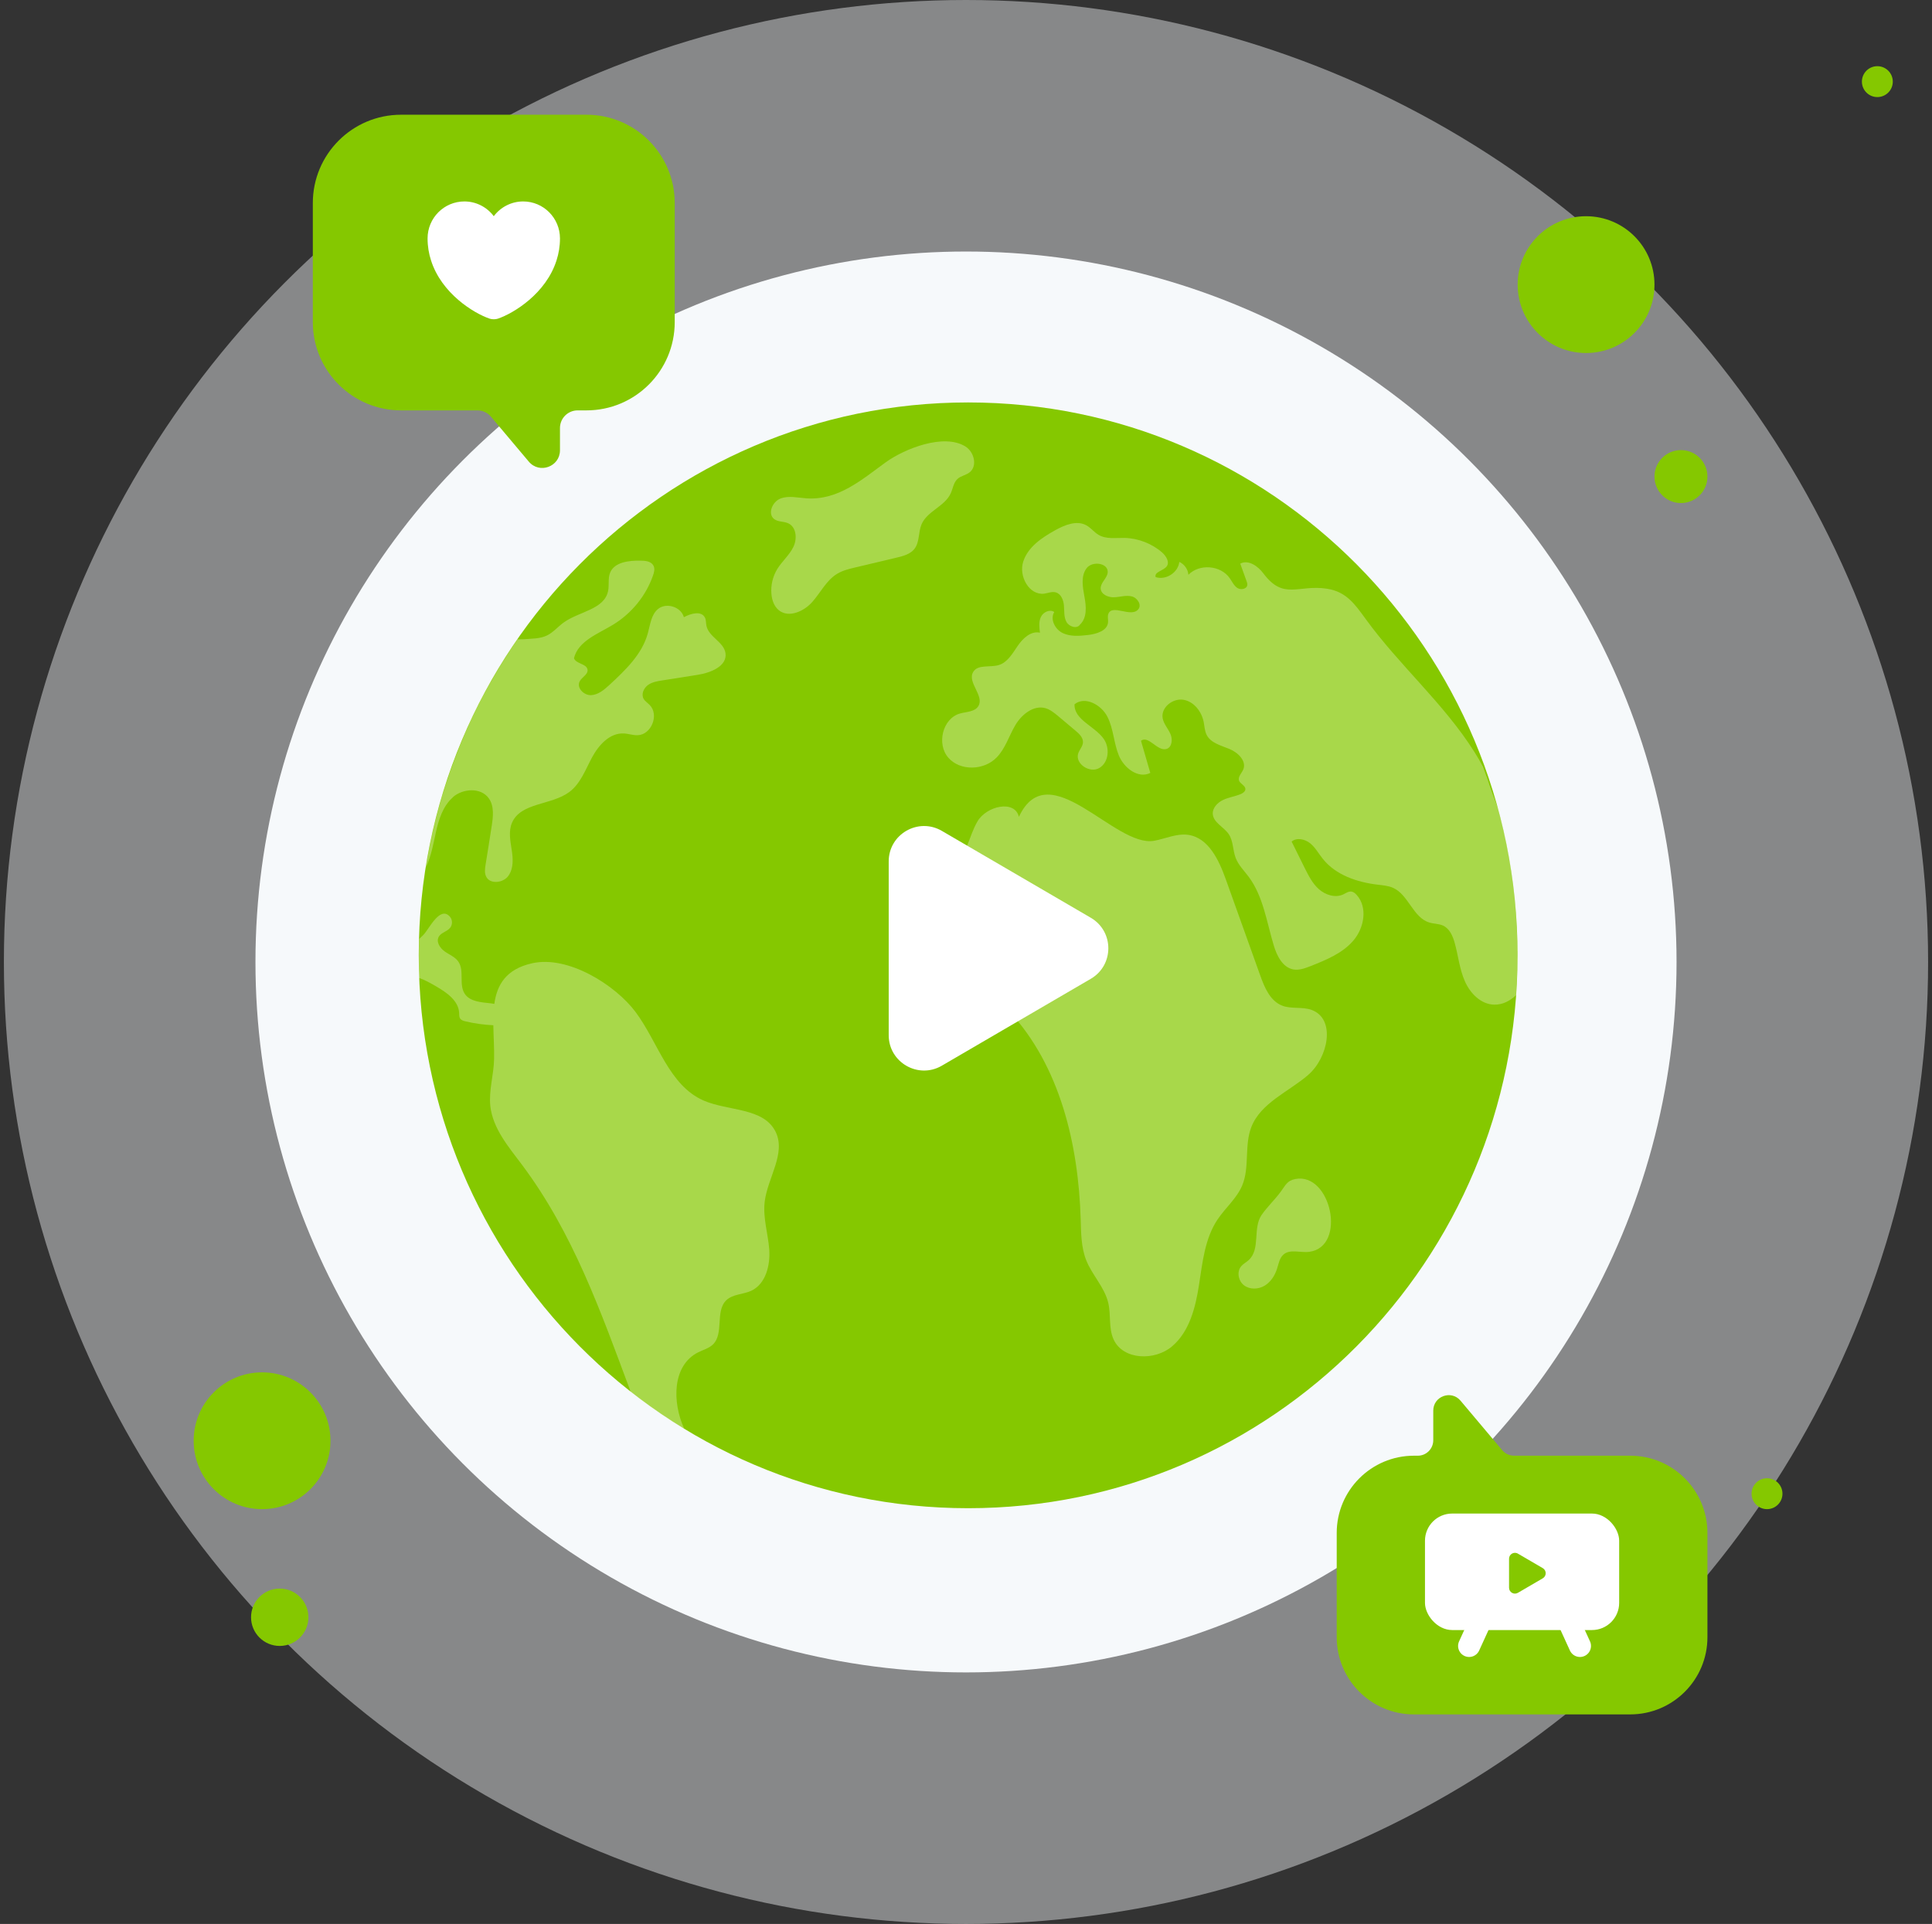
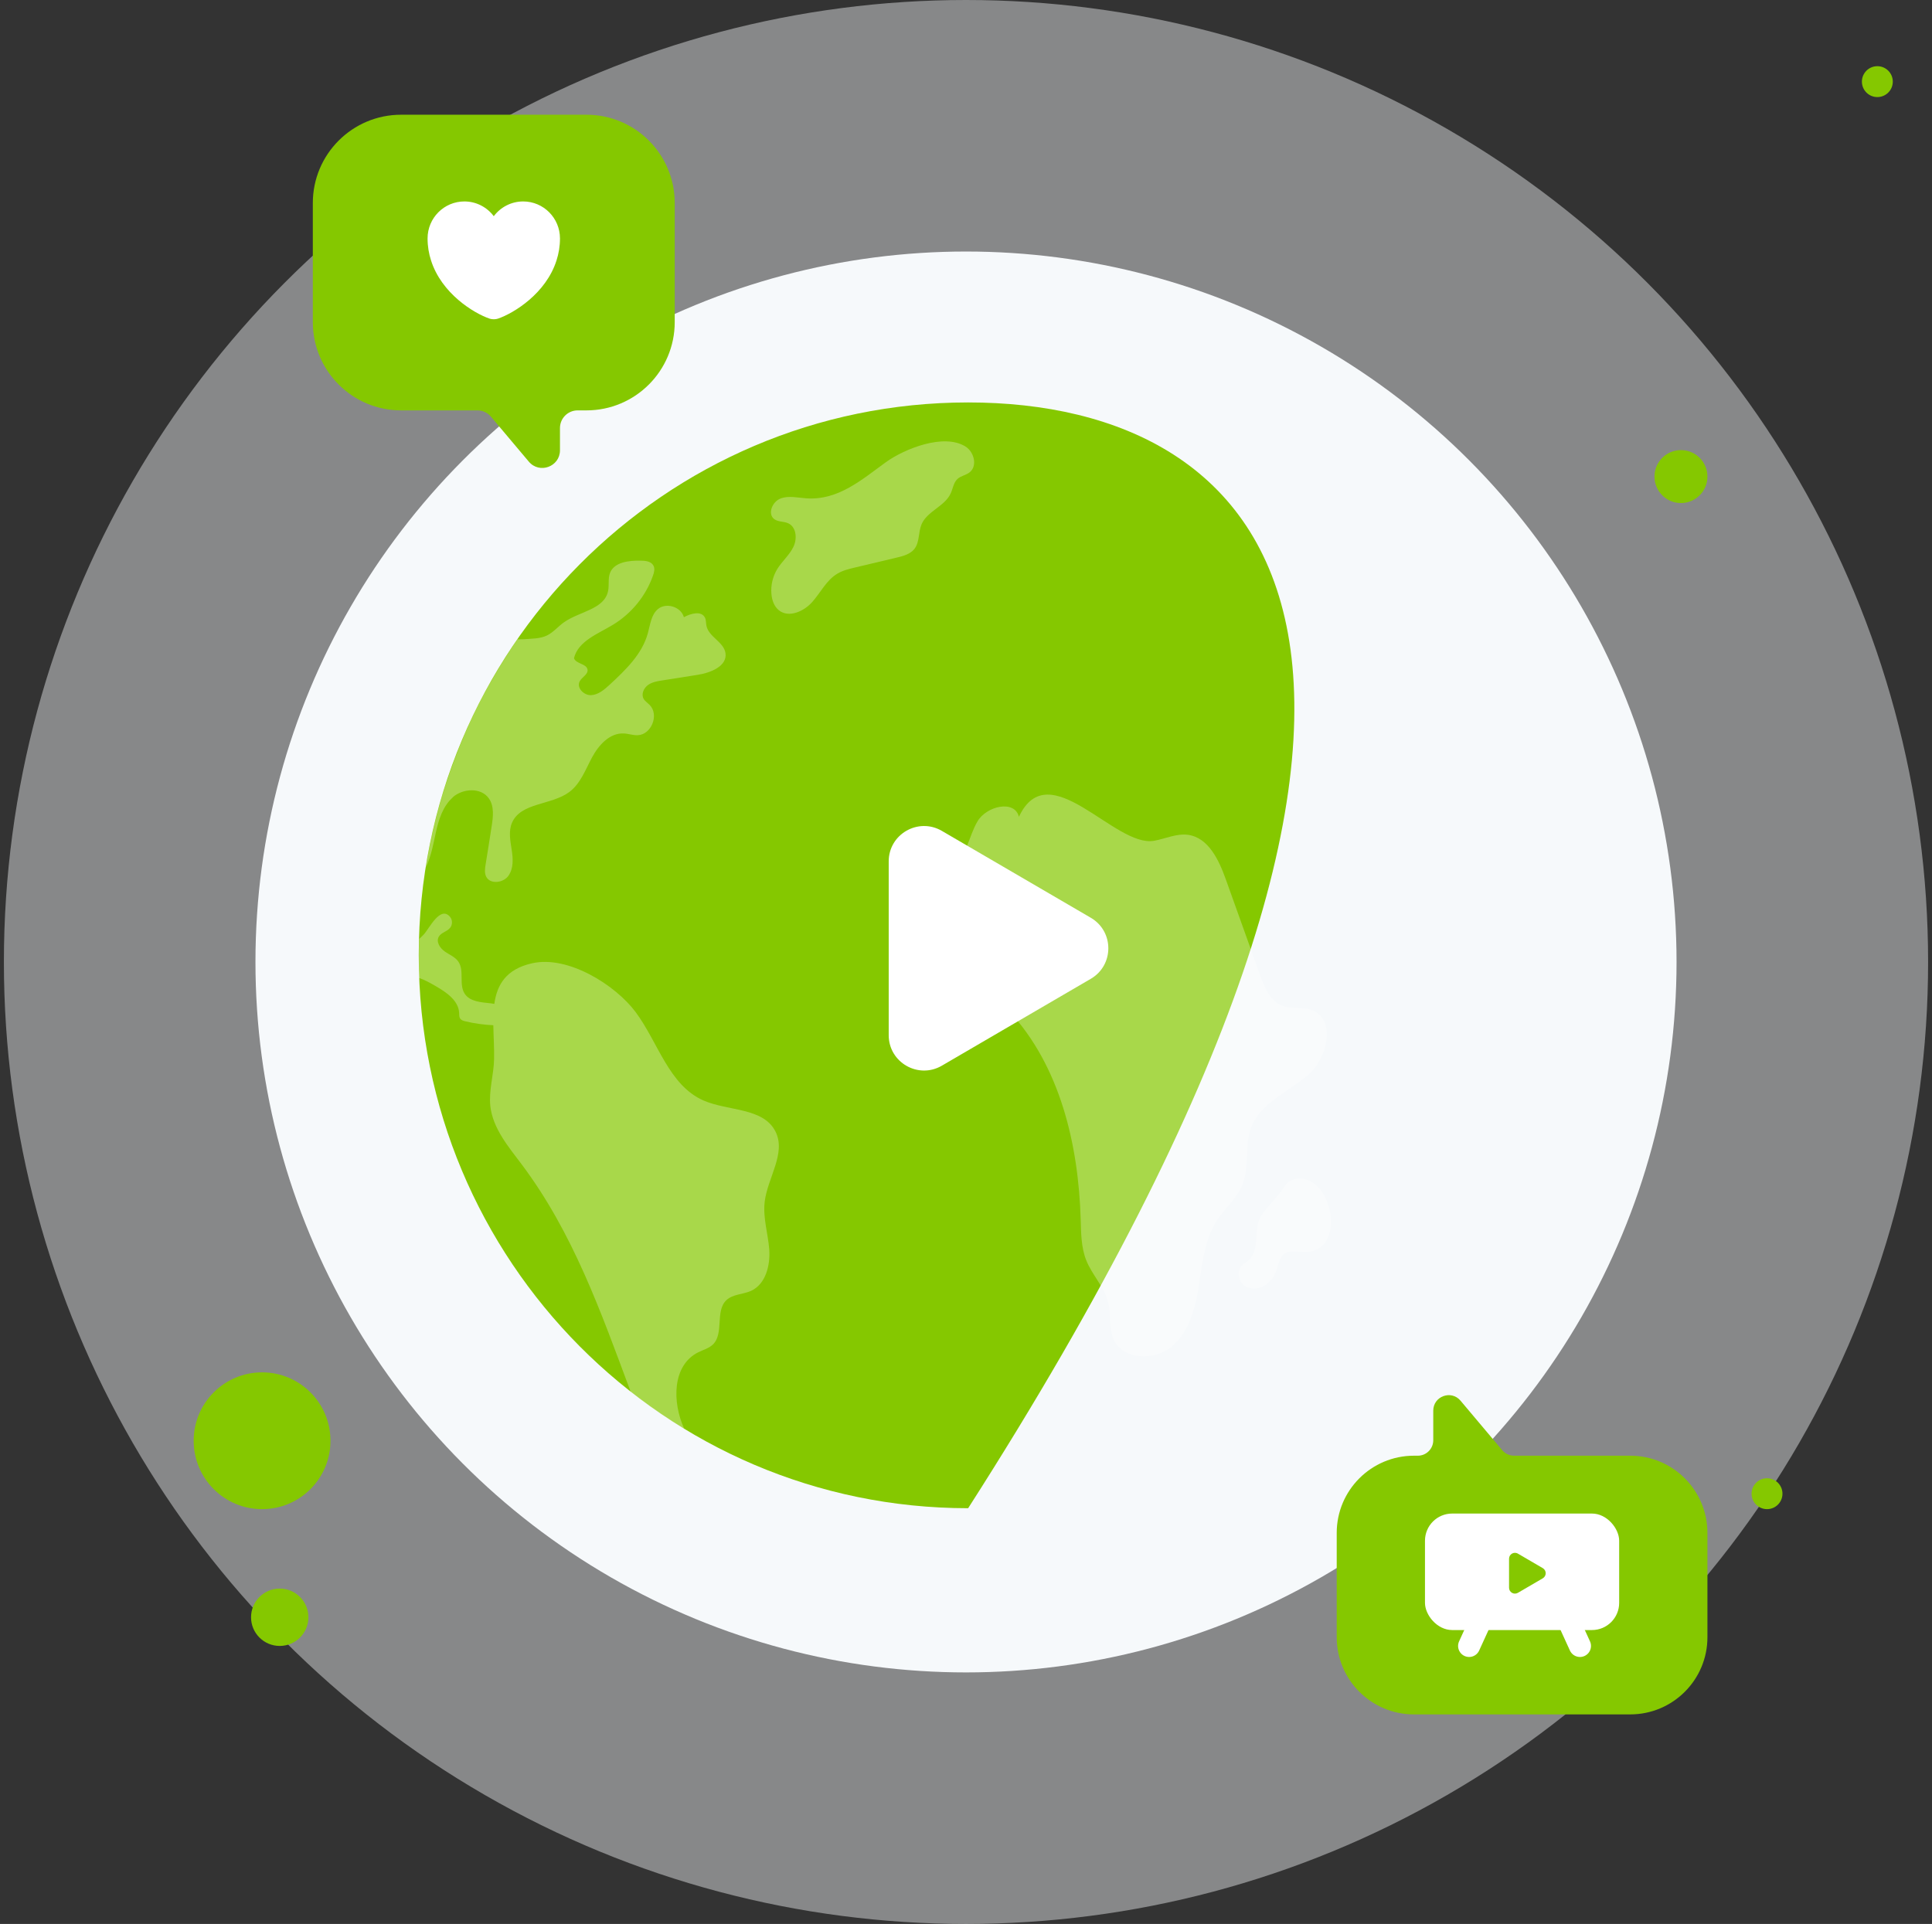
<svg xmlns="http://www.w3.org/2000/svg" width="248" height="247" viewBox="0 0 248 247" fill="none">
  <rect x="0" y="0" width="248" height="247" fill="#333333" stroke="none" />
  <circle cx="124" cy="123.5" r="91.209" fill="#F7F9FC" />
  <circle cx="124" cy="123.5" r="123.5" fill="#F7F9FC" fill-opacity="0.43" />
  <g clip-path="url(#clip0_1092_10266)">
-     <path d="M124.276 193.628C163.225 193.628 194.8 161.849 194.8 122.647C194.8 83.445 163.225 51.666 124.276 51.666C85.327 51.666 53.752 83.445 53.752 122.647C53.752 161.849 85.327 193.628 124.276 193.628Z" fill="#85C800" />
+     <path d="M124.276 193.628C194.8 83.445 163.225 51.666 124.276 51.666C85.327 51.666 53.752 83.445 53.752 122.647C53.752 161.849 85.327 193.628 124.276 193.628Z" fill="#85C800" />
    <path d="M98.157 154.293C98.528 151.201 100.936 148.066 99.55 145.282C97.996 142.168 93.482 142.672 90.298 141.28C85.854 139.328 84.482 133.814 81.585 129.924C78.988 126.447 72.913 122.62 68.294 123.669C64.949 124.425 63.801 126.426 63.452 128.882C63.305 128.861 63.172 128.84 63.025 128.812C61.786 128.679 60.337 128.609 59.658 127.587C58.867 126.391 59.644 124.621 58.833 123.452C58.406 122.837 57.671 122.571 57.069 122.137C56.467 121.71 55.956 120.912 56.32 120.262C56.621 119.716 57.405 119.604 57.79 119.1C58.105 118.701 58.091 118.086 57.769 117.708C56.495 116.204 55.081 119.268 54.374 119.996C54.172 120.206 53.983 120.388 53.808 120.535V120.549C53.794 120.682 53.787 120.807 53.787 120.94C53.773 121.36 53.773 121.787 53.766 122.214C53.766 122.641 53.745 123.06 53.745 123.487C53.745 123.83 53.759 124.173 53.759 124.516C53.759 124.859 53.759 125.208 53.773 125.544C54.529 125.803 55.242 126.202 55.949 126.615C57.321 127.405 58.853 128.455 58.938 130.036C58.952 130.295 58.923 130.575 59.084 130.785C59.231 130.988 59.497 131.065 59.742 131.121C60.911 131.4 62.122 131.568 63.326 131.624C63.347 133.038 63.452 134.528 63.424 135.927C63.389 137.97 62.724 139.985 62.941 142.007C63.263 144.862 65.25 147.206 66.979 149.501C73.564 158.289 77.113 168.371 80.962 178.698C81.676 179.265 82.698 180.027 83.432 180.552C84.013 180.972 84.545 181.336 85.14 181.734C85.735 182.133 86.267 182.476 86.876 182.854C87.302 183.12 87.394 183.197 87.827 183.456C87.771 183.33 87.876 183.539 87.827 183.421C86.274 180.02 86.274 175.304 89.612 173.618C90.249 173.296 90.977 173.114 91.495 172.625C92.978 171.218 91.76 168.322 93.244 166.915C94.084 166.132 95.386 166.188 96.421 165.719C98.283 164.858 98.885 162.473 98.745 160.423C98.591 158.38 97.919 156.35 98.157 154.307V154.293Z" fill="white" fill-opacity="0.29" />
    <path d="M58.134 102.336C59.45 101.209 61.724 101.076 62.739 102.483C63.467 103.49 63.299 104.862 63.11 106.086C62.851 107.737 62.599 109.388 62.326 111.04C62.249 111.529 62.179 112.068 62.396 112.523C62.886 113.572 64.608 113.37 65.266 112.432C65.937 111.48 65.861 110.214 65.678 109.074C65.504 107.926 65.266 106.723 65.713 105.652C66.826 103.001 70.787 103.399 73.09 101.671C74.518 100.601 75.154 98.802 76.001 97.228C76.848 95.654 78.269 94.08 80.053 94.164C80.655 94.185 81.25 94.409 81.852 94.388C83.616 94.332 84.644 91.757 83.392 90.504C83.133 90.239 82.79 90.022 82.608 89.7C82.293 89.112 82.629 88.35 83.168 87.951C83.707 87.559 84.385 87.447 85.043 87.349C86.548 87.104 88.053 86.866 89.564 86.635C91.23 86.376 93.358 85.523 93.127 83.858C92.924 82.416 90.971 81.773 90.684 80.345C90.607 80.002 90.649 79.618 90.495 79.296C90.04 78.379 88.669 78.75 87.787 79.24C87.43 77.91 85.533 77.309 84.469 78.183C83.574 78.918 83.469 80.212 83.154 81.318C82.419 83.998 80.284 86.027 78.255 87.909C77.576 88.531 76.806 89.203 75.875 89.245C74.951 89.287 73.979 88.3 74.406 87.482C74.693 86.922 75.497 86.6 75.42 85.978C75.308 85.194 73.951 85.25 73.678 84.508C74.21 82.297 76.743 81.388 78.689 80.205C81.04 78.778 82.895 76.525 83.812 73.915C83.966 73.503 84.092 73.013 83.882 72.621C83.595 72.061 82.846 71.977 82.209 71.977C80.711 71.956 78.85 72.159 78.304 73.552C78.017 74.3 78.227 75.147 78.045 75.93C77.52 78.253 74.343 78.505 72.397 79.891C71.641 80.422 71.046 81.171 70.213 81.584C69.311 82.017 68.247 81.983 67.246 82.067C67.071 82.081 66.609 82.067 66.434 82.081C65.819 82.934 65.336 83.711 64.769 84.592C64.195 85.474 63.628 86.467 63.096 87.377C60.598 91.652 58.666 96.263 57.105 101.055C56.559 102.721 56.09 104.519 55.671 106.24C55.251 107.961 54.957 109.591 54.663 111.361C55.356 109.934 55.664 108.171 55.937 106.919C56.307 105.232 56.853 103.469 58.155 102.343L58.134 102.336Z" fill="white" fill-opacity="0.29" />
    <path d="M117.396 70.445C118.061 69.571 117.865 68.311 118.299 67.304C119.02 65.625 121.246 65.023 122.022 63.372C122.323 62.735 122.393 61.958 122.911 61.483C123.345 61.091 123.989 61.007 124.451 60.65C125.494 59.852 125.06 58.04 123.954 57.34C121.19 55.577 116.102 57.613 113.708 59.342C110.636 61.566 107.633 64.239 103.546 63.98C102.42 63.91 101.251 63.596 100.194 64.001C99.137 64.4 98.486 65.981 99.396 66.653C99.9 67.024 100.621 66.919 101.188 67.185C102.245 67.675 102.35 69.2 101.832 70.235C101.321 71.278 100.39 72.055 99.781 73.041C99.193 74 98.92 75.147 99.025 76.273C99.095 77.05 99.368 77.862 99.984 78.352C101.258 79.366 103.189 78.498 104.267 77.281C105.345 76.064 106.087 74.482 107.486 73.65C108.186 73.23 108.984 73.041 109.775 72.852L115.108 71.586C115.955 71.383 116.871 71.138 117.403 70.445H117.396Z" fill="white" fill-opacity="0.29" />
-     <path d="M194.786 122.115C194.786 121.1 194.751 120.093 194.695 119.092C194.639 118.092 194.604 117.077 194.499 116.084C194.422 115.279 194.352 114.474 194.24 113.684C194.128 112.844 194.023 111.886 193.883 111.06C193.463 108.576 193.008 106.365 192.329 103.972C192.07 103.049 191.622 102.069 191.322 101.167C191.028 100.264 190.713 99.362 190.377 98.473V98.459C190.02 97.787 189.642 97.13 189.229 96.486C185.31 90.287 179.62 85.417 175.316 79.484C173.909 77.553 172.817 75.958 170.326 75.58C166.645 75.013 164.783 77.105 162.173 73.614C161.473 72.676 160.241 71.809 159.205 72.362C159.471 73.11 159.751 73.859 160.017 74.615C160.073 74.768 160.129 74.936 160.108 75.104C160.052 75.629 159.268 75.776 158.827 75.482C158.38 75.181 158.156 74.656 157.848 74.223C156.686 72.557 153.963 72.347 152.55 73.789C152.494 73.089 152.025 72.424 151.381 72.138C151.234 73.509 149.659 74.523 148.344 74.09C148.134 73.411 149.344 73.285 149.771 72.704C150.163 72.159 149.694 71.396 149.191 70.941C147.861 69.78 146.111 69.101 144.341 69.059C143.214 69.038 141.996 69.248 141.016 68.667C140.449 68.332 140.043 67.772 139.463 67.45C138.224 66.75 136.67 67.394 135.424 68.087C133.717 69.038 131.953 70.228 131.351 72.089C130.735 73.943 132.086 76.448 134.032 76.217C134.522 76.147 135.033 75.916 135.515 76.049C136.208 76.238 136.516 77.042 136.572 77.756C136.628 78.456 136.551 79.218 136.894 79.841C137.23 80.464 138.245 80.778 138.637 80.184C139.554 79.316 139.442 77.854 139.204 76.615C138.98 75.377 138.721 73.985 139.463 72.97C140.211 71.956 142.332 72.278 142.185 73.53C142.094 74.265 141.261 74.803 141.289 75.552C141.324 76.308 142.248 76.713 143.011 76.678C143.767 76.657 144.537 76.378 145.278 76.567C146.027 76.748 146.615 77.714 146.083 78.26C145.159 79.309 142.745 77.511 142.269 78.819C142.136 79.155 142.269 79.533 142.234 79.89C142.143 80.981 140.771 81.387 139.68 81.52C138.588 81.646 137.426 81.751 136.432 81.282C135.438 80.814 134.76 79.512 135.326 78.575C134.767 78.176 133.92 78.575 133.619 79.197C133.318 79.813 133.409 80.548 133.493 81.226C132.331 80.967 131.295 81.954 130.637 82.919C129.966 83.899 129.329 85.04 128.202 85.382C127.061 85.725 125.501 85.256 124.913 86.285C124.143 87.621 126.375 89.321 125.592 90.644C125.144 91.392 124.073 91.371 123.226 91.602C120.987 92.239 120.203 95.52 121.728 97.27C123.247 99.019 126.312 98.921 127.929 97.249C129.056 96.101 129.511 94.485 130.33 93.1C131.141 91.728 132.681 90.476 134.221 90.924C134.823 91.106 135.333 91.525 135.816 91.924C136.565 92.547 137.314 93.177 138.056 93.806C138.539 94.205 139.057 94.709 139.015 95.332C138.973 95.835 138.581 96.227 138.413 96.696C137.944 98.046 139.896 99.327 141.121 98.592C142.36 97.857 142.486 95.968 141.646 94.814C140.484 93.205 137.867 92.407 137.93 90.42C139.267 89.328 141.38 90.476 142.157 92.029C142.941 93.568 142.962 95.394 143.62 96.99C144.278 98.599 146.118 100.012 147.658 99.229C147.259 97.843 146.867 96.472 146.461 95.101C147.441 94.366 148.568 96.507 149.743 96.15C150.457 95.926 150.548 94.898 150.233 94.212C149.932 93.519 149.372 92.939 149.24 92.19C149.016 90.826 150.534 89.615 151.906 89.839C153.264 90.063 154.257 91.364 154.516 92.715C154.614 93.254 154.642 93.82 154.873 94.31C155.384 95.38 156.714 95.702 157.806 96.15C158.911 96.598 160.045 97.703 159.59 98.795C159.38 99.278 158.876 99.732 159.051 100.222C159.219 100.656 159.863 100.845 159.863 101.314C159.849 101.629 159.527 101.838 159.24 101.957C158.506 102.258 157.701 102.356 156.987 102.706C156.273 103.042 155.622 103.735 155.678 104.511C155.769 105.624 157.092 106.162 157.722 107.086C158.324 107.967 158.233 109.136 158.617 110.143C158.974 111.067 159.709 111.795 160.304 112.585C162.159 115.104 162.593 118.351 163.495 121.345C163.894 122.695 164.636 124.2 166.015 124.459C166.771 124.592 167.534 124.305 168.247 124.025C170.242 123.234 172.321 122.388 173.713 120.764C175.12 119.134 175.589 116.489 174.147 114.894C173.965 114.684 173.734 114.495 173.468 114.46C173.09 114.418 172.754 114.67 172.419 114.831C171.404 115.3 170.151 114.908 169.304 114.16C168.464 113.425 167.954 112.382 167.45 111.382C166.904 110.276 166.358 109.164 165.798 108.044C166.456 107.485 167.506 107.723 168.184 108.268C168.856 108.814 169.269 109.605 169.815 110.276C171.481 112.354 174.21 113.264 176.856 113.579C177.527 113.656 178.22 113.712 178.843 113.992C180.817 114.894 181.384 117.805 183.476 118.434C184.057 118.616 184.701 118.581 185.247 118.833C186.073 119.225 186.486 120.163 186.73 121.044C187.185 122.681 187.346 124.41 188.039 125.977C188.718 127.537 190.118 128.957 191.811 128.978C192.868 128.999 193.834 128.51 194.604 127.761C194.695 126.222 194.793 124.627 194.793 123.066C194.793 122.744 194.793 122.423 194.772 122.094L194.786 122.115Z" fill="white" fill-opacity="0.29" />
    <path d="M166.254 151.368C165.204 151.578 164.994 152.194 164.42 152.97C163.678 153.985 162.614 154.999 161.936 155.993C160.788 157.686 161.824 160.331 160.312 161.751C160.004 162.045 159.605 162.234 159.332 162.556C158.723 163.262 158.954 164.459 159.696 165.019C160.438 165.578 161.523 165.536 162.32 165.068C163.118 164.592 163.65 163.752 163.93 162.871C164.133 162.234 164.245 161.506 164.749 161.065C165.61 160.31 166.953 160.87 168.087 160.709C172.923 160.03 170.845 150.459 166.247 151.368H166.254Z" fill="white" fill-opacity="0.29" />
    <path d="M167.942 137.982C170.49 135.779 171.515 130.798 168.352 129.652C167.155 129.217 165.778 129.569 164.588 129.108C163.038 128.506 162.315 126.771 161.758 125.202C160.285 121.098 158.819 116.988 157.347 112.883C156.463 110.412 155.119 107.544 152.513 107.179C151.041 106.974 149.607 107.678 148.147 107.941C143.109 108.856 134.632 96.659 130.791 104.867C130.253 102.633 126.63 103.472 125.471 105.456C124.312 107.441 124.069 110.066 122.231 111.443C120.829 112.493 118.774 112.557 117.628 113.882C116.821 114.817 116.687 116.13 116.585 117.359C116.393 119.709 116.194 122.052 116.002 124.402C115.848 126.297 115.714 128.32 116.655 129.972C117.59 131.624 120.042 132.54 121.444 131.259C122.09 130.67 122.359 129.78 122.891 129.082C123.742 127.955 125.298 127.424 126.655 127.783C127.801 128.083 128.717 128.935 129.523 129.799C136.085 136.868 138.435 146.927 138.723 156.563C138.774 158.323 138.781 160.142 139.427 161.781C140.189 163.702 141.79 165.257 142.263 167.274C142.628 168.824 142.283 170.52 142.949 171.967C144.171 174.625 148.249 174.74 150.471 172.832C152.693 170.93 153.461 167.857 153.909 164.963C154.357 162.075 154.652 159.028 156.271 156.588C157.276 155.077 158.749 153.867 159.453 152.196C160.433 149.859 159.709 147.087 160.618 144.718C161.828 141.574 165.401 140.185 167.949 137.982H167.942Z" fill="white" fill-opacity="0.29" />
    <path d="M140.02 117.825C143.02 119.576 143.02 123.911 140.02 125.661L120.9 136.815C117.876 138.579 114.078 136.398 114.078 132.897L114.078 110.589C114.078 107.088 117.876 104.907 120.9 106.671L140.02 117.825Z" fill="white" />
  </g>
  <ellipse cx="147.596" cy="105.587" rx="1.383" ry="1.383" fill="#85C800" />
  <circle cx="215.775" cy="61.184" r="3.399" fill="#85C800" />
  <circle cx="226.822" cy="191.765" r="1.983" fill="#85C800" />
  <circle cx="240.985" cy="10.48" r="1.983" fill="#85C800" />
-   <circle cx="203.595" cy="36.54" r="8.781" fill="#85C800" />
  <circle cx="33.641" cy="184.967" r="8.781" fill="#85C800" />
  <circle cx="35.907" cy="207.628" r="3.682" fill="#85C800" />
  <path fill-rule="evenodd" clip-rule="evenodd" d="M51.486 14.729C45.228 14.729 40.156 19.802 40.156 26.06V41.355C40.156 47.613 45.228 52.686 51.486 52.686H61.286C61.955 52.686 62.589 52.981 63.02 53.492L67.881 59.266C69.242 60.883 71.88 59.92 71.88 57.806L71.88 54.952C71.88 53.7 72.895 52.686 74.147 52.686H75.28C81.537 52.686 86.61 47.613 86.61 41.355V26.06C86.61 19.802 81.537 14.729 75.28 14.729H51.486Z" fill="#85C800" />
  <path fill-rule="evenodd" clip-rule="evenodd" d="M194.349 186.887C193.764 186.887 193.209 186.629 192.832 186.181L187.479 179.823C186.288 178.409 183.98 179.251 183.98 181.101L183.98 184.904C183.98 185.999 183.092 186.887 181.997 186.887H181.501C176.026 186.887 171.587 191.326 171.587 196.801V210.185C171.587 215.66 176.026 220.099 181.501 220.099H209.26C214.736 220.099 219.174 215.66 219.174 210.185V196.801C219.174 191.326 214.736 186.887 209.26 186.887H194.349Z" fill="#85C800" />
  <path d="M67.156 25.862C65.618 25.862 64.241 26.609 63.383 27.757C62.525 26.609 61.148 25.862 59.61 25.862C57.001 25.862 54.885 27.986 54.885 30.612C54.885 31.623 55.047 32.558 55.327 33.425C56.67 37.673 60.808 40.214 62.856 40.911C63.145 41.013 63.621 41.013 63.91 40.911C65.958 40.214 70.096 37.673 71.439 33.425C71.719 32.558 71.881 31.623 71.881 30.612C71.881 27.986 69.765 25.862 67.156 25.862Z" fill="white" />
  <rect x="182.917" y="194.314" width="24.927" height="14.956" rx="3.49" fill="white" />
  <path d="M198.037 201.32C198.538 201.613 198.538 202.336 198.037 202.628L194.846 204.49C194.341 204.784 193.708 204.42 193.708 203.836L193.708 200.113C193.708 199.528 194.341 199.164 194.846 199.459L198.037 201.32Z" fill="#85C800" />
  <path d="M188.583 211.31L190.912 206.211" stroke="white" stroke-width="2.833" stroke-linecap="round" />
  <path d="M202.81 211.31L200.48 206.211" stroke="white" stroke-width="2.833" stroke-linecap="round" />
  <defs>
    <clipPath id="clip0_1092_10266">
      <rect width="141.062" height="141.969" fill="white" transform="translate(53.752 51.666)" />
    </clipPath>
  </defs>
</svg>